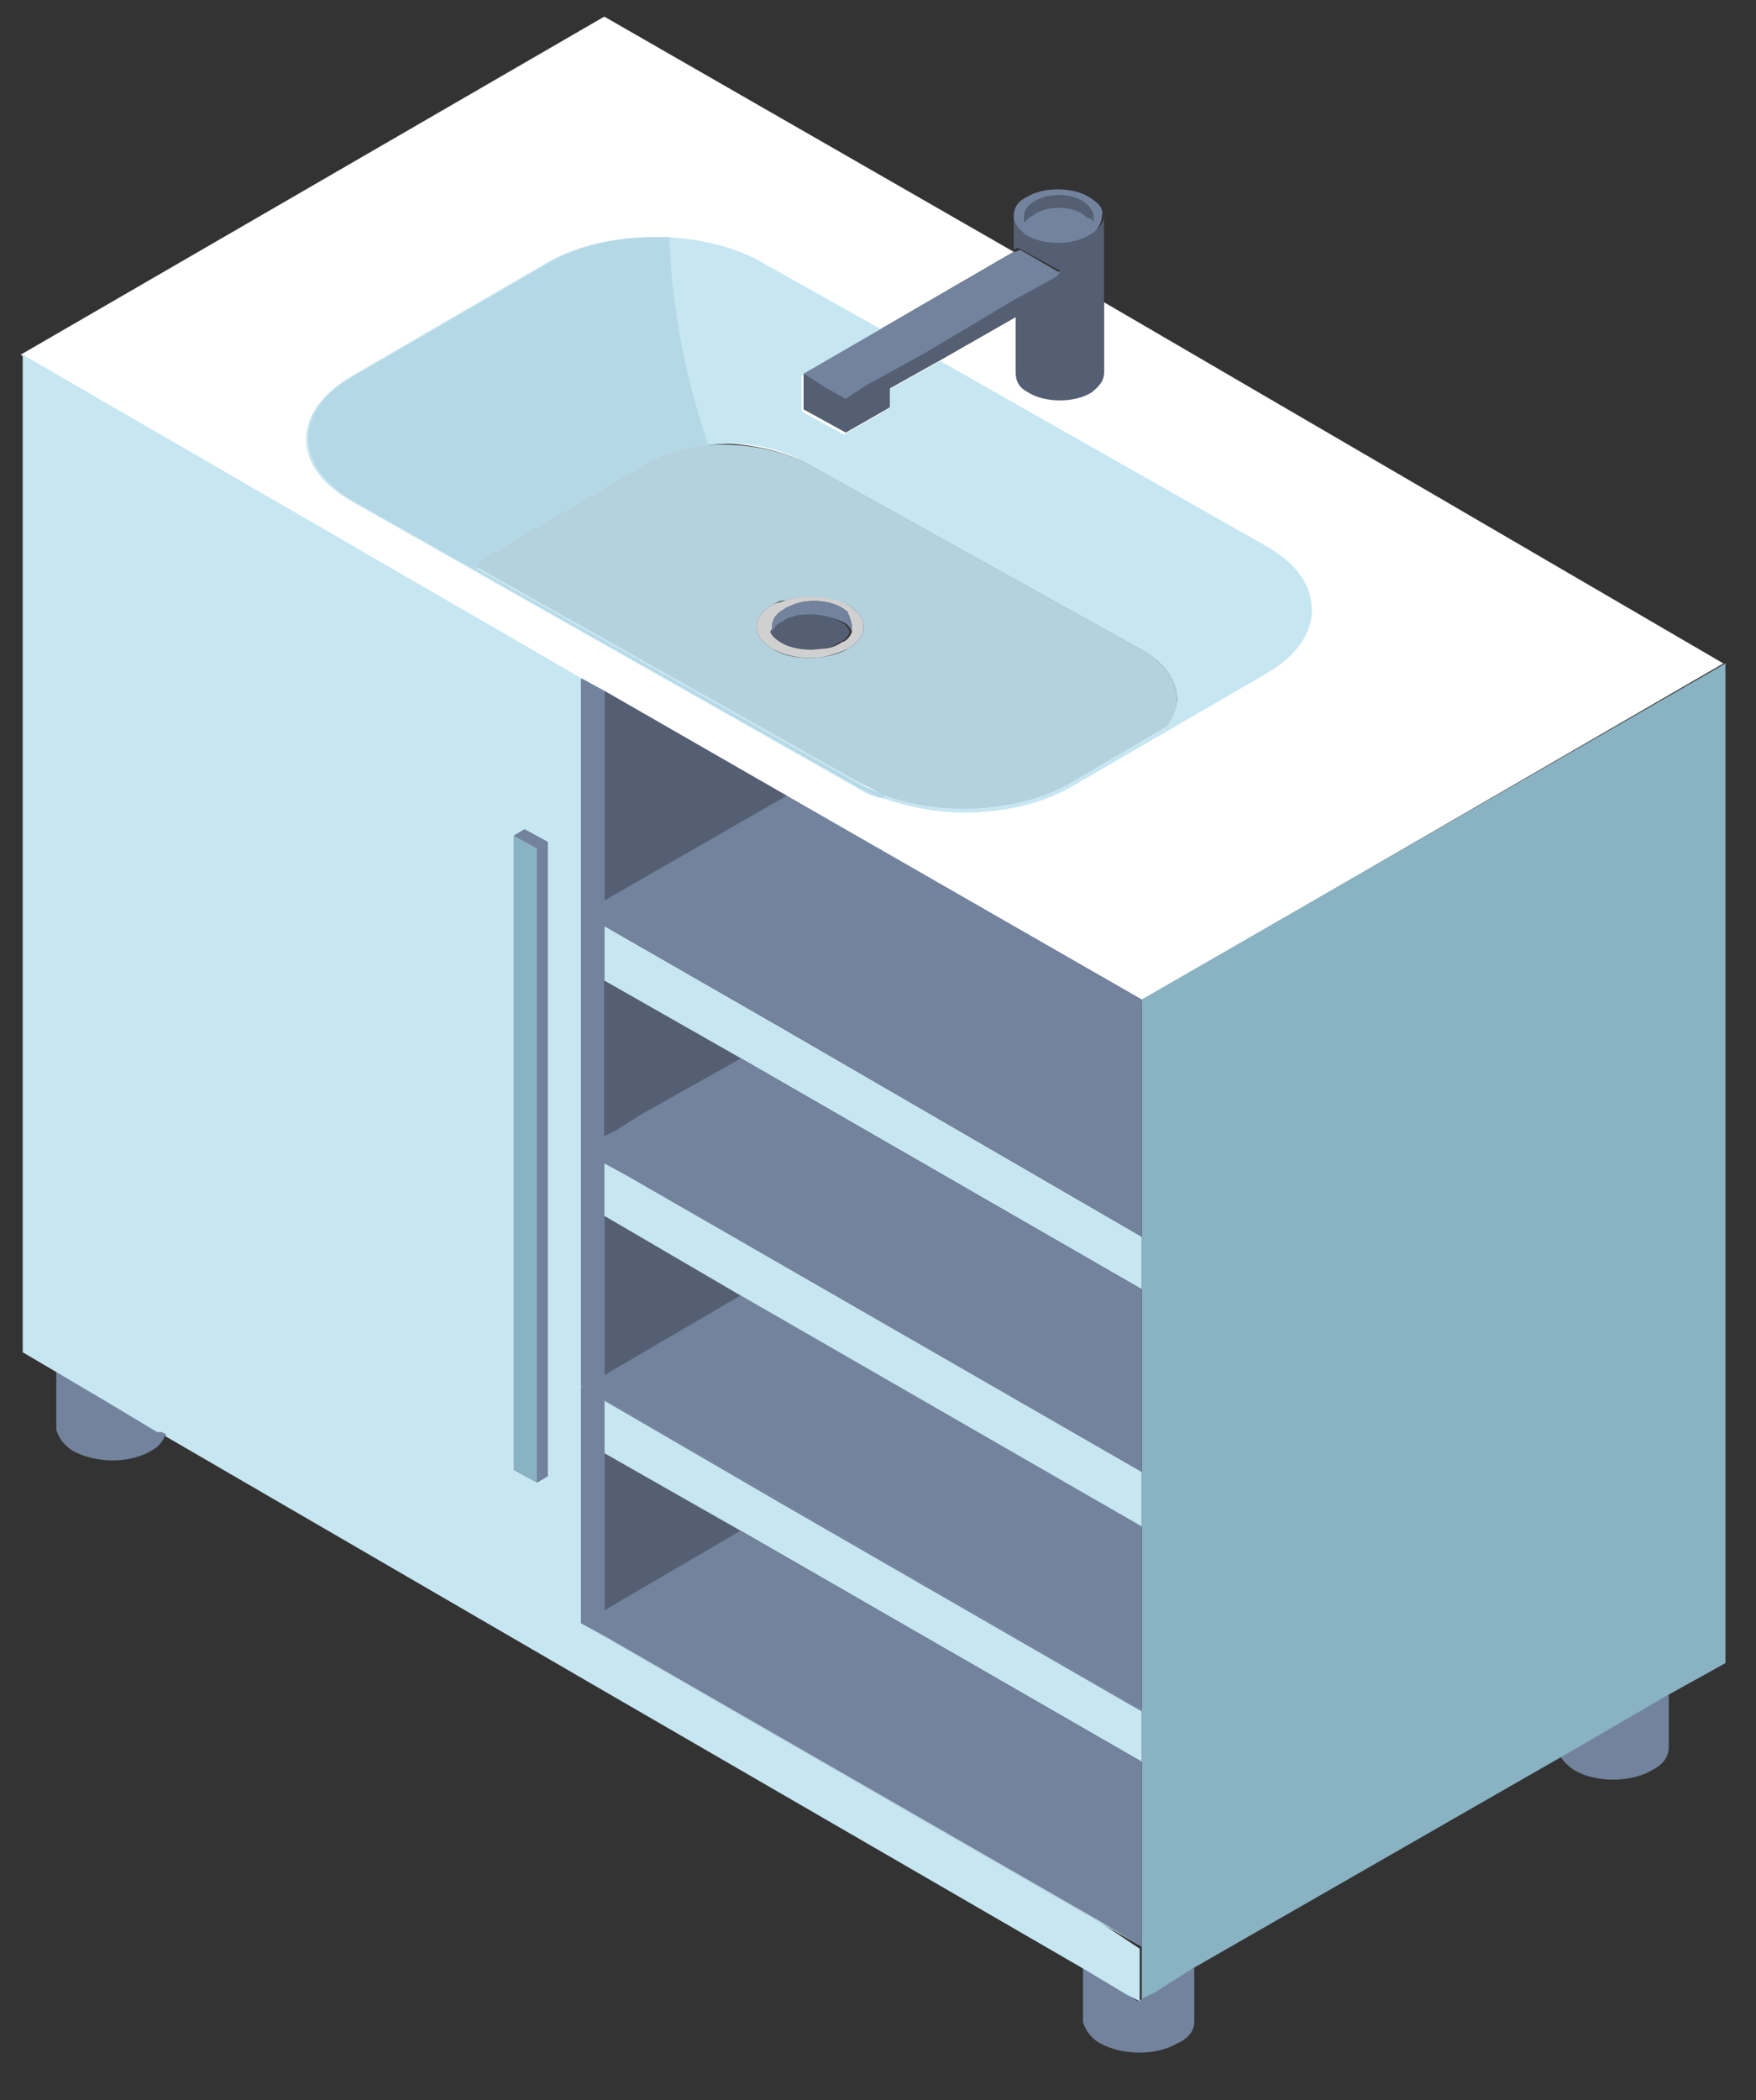
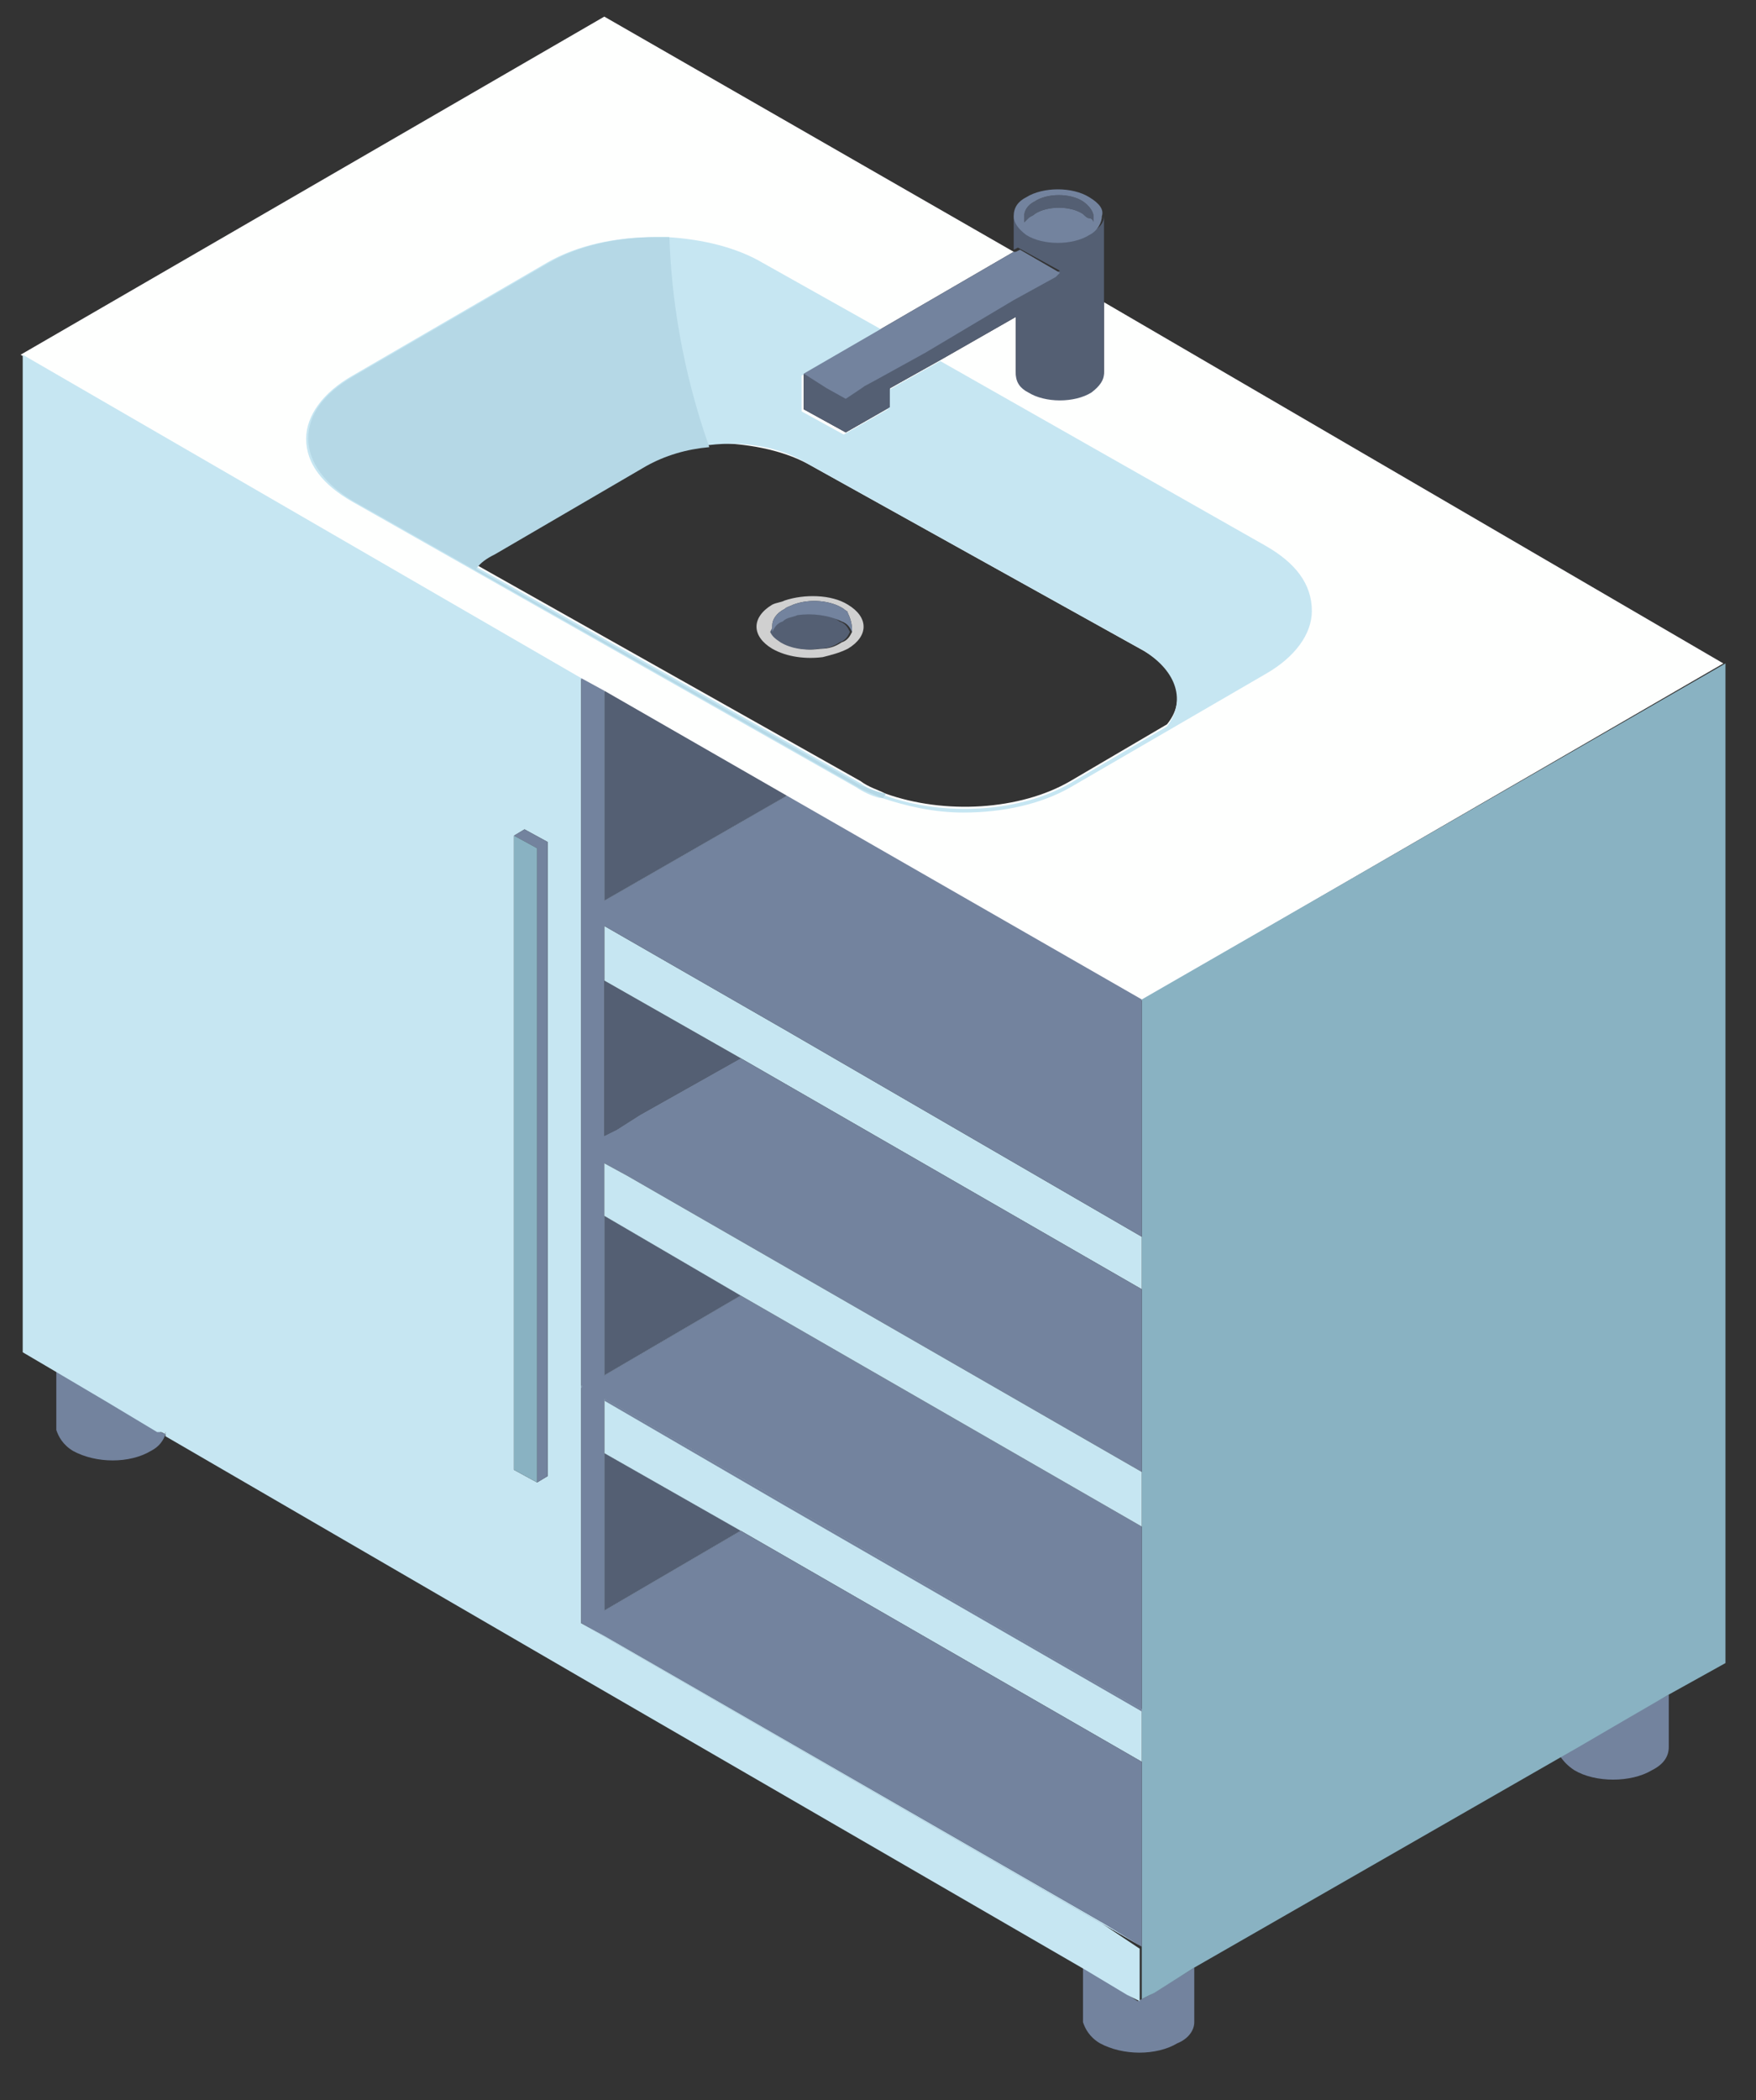
<svg xmlns="http://www.w3.org/2000/svg" width="92" height="110" viewBox="0 0 92 110">
  <rect x="0" y="0" width="92" height="110" fill="#333333" stroke="none" />
  <g fill="none" transform="translate(.2 .1)">
    <g fill="#73839E" transform="translate(56.1 88)">
      <path d="M3.52 4.51L2.86 4.07 3.52 4.51zM3.52 1.76L1.43.55 1.54.55 3.52 1.76zM6.27 2.86L6.27 5.72C6.27 6.16 5.94 6.6 5.39 6.82 4.29 7.48 2.53 7.48 1.32 6.82.77 6.49.55 6.05.44 5.72L.44 2.86 2.64 4.18 3.3 4.62 3.96 4.29 6.27 2.86 6.27 2.86zM2.86 4.07L.55 2.86 2.86 4.07zM3.52 4.51L2.86 4.07 3.52 4.51z" transform="translate(0 12.1)" />
      <path d="M5.83,0.66 L5.83,3.41 C5.83,3.85 5.61,4.29 4.95,4.62 C3.85,5.28 1.98,5.28 0.88,4.62 C0.55,4.4 0.33,4.18 0.11,3.85 L0.88,3.41 L3.63,1.87 L5.83,0.66 L5.83,0.66 Z" transform="translate(25.3)" />
    </g>
    <g fill="#73839E" transform="translate(2.2 71.5)">
-       <polygon points="6.27 3.3 6.27 3.52 5.83 3.3" />
      <path d="M6.27,3.52 C6.16,3.85 5.94,4.18 5.5,4.4 C4.4,5.06 2.64,5.06 1.43,4.4 C0.88,4.07 0.66,3.63 0.55,3.3 L0.55,0.22 L2.97,1.65 L5.72,3.3 L6.27,3.52 Z" />
    </g>
    <path fill="#C6E6F2" d="M0.77,39.6 L0.77,39.82 L0.33,39.6 L0.77,39.6 Z M22.66,37.29 L22.55,37.4 L22.55,37.29 L22.66,37.29 Z M30.91,44.88 L23.76,49.06 L23.76,40.81 L30.91,44.88 Z M30.91,32.56 L23.76,36.74 L23.76,28.38 L30.91,32.56 Z M51.92,66.66 L49.83,65.45 L22.55,49.72 L23.76,50.38 L49.94,65.45 L51.92,66.66 Z M51.92,54.23 L51.92,54.34 L33.22,43.56 L23.76,38.06 L23.76,37.95 L51.92,54.23 Z M33.33,6.38 L23.76,11.88 L23.76,0.88 L33.33,6.38 Z" transform="translate(7.7 35.2)" />
    <path fill="#FEFFFE" d="M40.15,32.89 C40.15,33 40.15,33 40.15,32.89 C40.15,33 40.15,33 40.15,32.89 Z" />
    <path fill="#D0D0D0" d="M44.22,31.57 C43.34,31.02 41.91,31.02 40.92,31.35 C40.7,31.46 40.48,31.46 40.26,31.57 C39.16,32.23 39.16,33.22 40.26,33.88 C41.03,34.32 42.02,34.43 42.9,34.32 C43.34,34.21 43.78,34.1 44.22,33.88 C45.32,33.22 45.32,32.23 44.22,31.57 Z M44.44,32.89 L44.44,33 C44.33,33.22 44.22,33.44 43.89,33.55 C43.56,33.77 43.23,33.88 42.79,33.88 C42.13,33.99 41.36,33.88 40.81,33.55 C40.48,33.33 40.37,33.22 40.26,33 L40.26,32.89 L40.26,32.67 C40.26,32.34 40.48,32.01 40.92,31.79 C41.03,31.68 41.14,31.68 41.36,31.57 C42.24,31.24 43.34,31.35 44,31.79 C44.11,31.9 44.22,31.9 44.22,32.01 C44.33,32.23 44.44,32.56 44.44,32.89 L44.44,32.89 Z" />
    <path fill="#FEFFFE" d="M57.64,15.73 L57.64,19.36 C57.64,19.69 57.42,20.02 56.98,20.35 C56.1,20.9 54.56,20.9 53.68,20.35 C53.24,20.13 53.02,19.8 53.02,19.36 L53.02,16.5 L49.17,18.7 L46.42,20.24 L46.42,21.23 L44.11,22.55 L41.91,21.34 L41.91,19.47 L46.09,17.05 L52.91,13.09 L31.46,0.77 L0.88,18.48 L30.14,35.42 L31.35,36.08 L40.92,41.58 L59.51,52.36 L90.09,34.65 L57.64,15.73 L57.64,15.73 Z M42.13,24.2 L59.73,33.99 C61.6,35.09 61.93,36.63 60.94,37.84 L55.88,40.81 C53.24,42.35 49.28,42.57 46.2,41.47 C45.76,41.25 45.32,41.14 44.88,40.81 L24.75,29.48 C24.97,29.15 25.3,28.93 25.74,28.71 L33.66,24.09 C34.54,23.54 35.75,23.21 36.96,23.1 C38.83,23.1 40.7,23.43 42.13,24.2 L42.13,24.2 Z" />
    <polygon fill="#89B2C2" points="90.2 34.65 90.2 87.01 87.23 88.66 85.14 89.87 82.5 91.41 81.73 91.85 62.37 102.96 60.28 104.28 59.62 104.61 59.62 52.25" />
    <g transform="translate(15.4 12.1)">
      <path fill="#C6E6F2" d="M50.71,16.39 L33.66,6.71 L30.91,8.25 L30.91,9.24 L28.6,10.56 L26.4,9.35 L26.4,7.48 L30.58,5.06 L24.31,1.54 C22.99,0.77 21.23,0.33 19.36,0.22 L18.7,0.22 C16.61,0.22 14.63,0.66 13.09,1.54 L2.86,7.48 C1.32,8.36 0.44,9.57 0.44,10.78 C0.44,12.1 1.32,13.2 2.86,14.08 L29.26,29.04 C29.59,29.26 30.03,29.48 30.47,29.59 L30.58,29.59 C31.9,30.03 33.33,30.36 34.87,30.36 C36.96,30.36 38.94,29.92 40.48,29.04 L50.71,23.1 C52.25,22.22 53.13,21.01 53.13,19.8 C53.13,18.37 52.25,17.27 50.71,16.39 L50.71,16.39 Z M45.54,25.85 L40.48,28.82 C37.84,30.36 33.88,30.58 30.8,29.48 C30.36,29.26 29.92,29.15 29.48,28.82 L9.35,17.49 C9.57,17.16 9.9,16.94 10.34,16.72 L18.26,12.1 C19.14,11.55 20.35,11.22 21.56,11.11 C23.43,10.89 25.3,11.22 26.73,12.1 L44.33,21.89 C46.09,22.99 46.53,24.53 45.54,25.85 L45.54,25.85 Z" />
      <path fill="#B5D8E6" d="M30.8,29.37 C30.8,29.48 30.69,29.48 30.69,29.59 L30.58,29.59 C30.14,29.37 29.7,29.26 29.37,29.04 L2.97,14.08 C1.43,13.2 0.55,11.99 0.55,10.78 C0.55,9.46 1.43,8.36 2.97,7.48 L13.2,1.54 C14.74,0.66 16.72,0.22 18.81,0.22 L19.47,0.22 C19.58,3.41 20.13,7.15 21.56,11.22 C20.35,11.33 19.25,11.66 18.26,12.21 L10.34,16.83 C9.9,17.05 9.57,17.27 9.35,17.6 L29.48,28.93 C29.81,29.04 30.25,29.26 30.8,29.37 L30.8,29.37 Z" />
-       <path fill="#B4D2DE" d="M35.53,10.89 L17.93,1.1 C16.5,0.33 14.52,4.78922457e-14 12.76,0.11 C11.55,0.22 10.45,0.55 9.46,1.1 L1.54,5.72 C1.1,5.94 0.77,6.16 0.55,6.49 L20.68,17.82 L22,18.48 C24.97,19.58 29.04,19.36 31.68,17.82 L36.74,14.85 C37.73,13.53 37.29,11.99 35.53,10.89 L35.53,10.89 Z M20.02,10.78 C19.69,11 19.25,11.11 18.7,11.22 C17.71,11.33 16.72,11.22 16.06,10.78 C14.96,10.12 14.96,9.13 16.06,8.47 C16.28,8.36 16.5,8.25 16.72,8.25 C17.82,7.92 19.14,8.03 20.02,8.47 C21.12,9.13 21.12,10.12 20.02,10.78 Z" transform="translate(8.8 11)" />
    </g>
    <g transform="translate(39.6 30.8)">
      <g transform="translate(0 1.1)">
        <path fill="#D0D0D0" d="M0.55,0.99 C0.55,1.1 0.55,1.1 0.55,0.99 C0.55,1.1 0.55,1.1 0.55,0.99 Z" />
        <path fill="#545F73" d="M4.73,1.1 C4.62,1.32 4.51,1.54 4.18,1.65 C3.85,1.87 3.52,1.98 3.08,1.98 C2.42,2.09 1.65,1.98 1.1,1.65 C0.77,1.43 0.66,1.32 0.55,1.1 C0.66,0.88 0.77,0.66 1.1,0.55 C1.32,0.44 1.54,0.33 1.87,0.22 C2.64,-6.9388939e-17 3.63,0.11 4.18,0.55 C4.51,0.66 4.62,0.88 4.73,1.1 L4.73,1.1 Z" />
      </g>
      <path fill="#73839E" d="M4.84,2.09 L4.84,2.2 C4.73,1.98 4.62,1.76 4.29,1.65 C3.63,1.32 2.75,1.21 1.98,1.32 C1.76,1.43 1.43,1.43 1.21,1.65 C0.88,1.76 0.77,1.98 0.66,2.2 L0.66,2.09 L0.66,1.87 C0.66,1.54 0.88,1.21 1.32,0.99 C1.43,0.88 1.54,0.88 1.76,0.77 C2.64,0.44 3.74,0.55 4.4,0.99 C4.51,1.1 4.62,1.1 4.62,1.21 C4.73,1.43 4.84,1.76 4.84,2.09 Z" />
    </g>
    <g transform="translate(41.8 9.8)">
      <path fill="#545F73" d="M15.84,0.22 L15.84,8.47 C15.84,8.8 15.62,9.13 15.18,9.46 C14.3,10.01 12.76,10.01 11.88,9.46 C11.44,9.24 11.22,8.91 11.22,8.47 L11.22,5.5 L7.37,7.7 L4.62,9.24 L4.62,10.23 L2.31,11.55 L0.11,10.34 L0.11,8.47 L1.32,9.13 L2.31,9.68 L3.3,9.13 L6.49,7.26 L11.11,4.51 L13.31,3.19 L13.53,3.08 L11.33,1.87 L11.11,1.98 L11.11,0.11 C11.11,0.44 11.33,0.77 11.77,1.1 C12.65,1.65 14.19,1.65 15.07,1.1 C15.62,0.88 15.84,0.55 15.84,0.22 L15.84,0.22 Z M11.22,2.09 L11.11,2.09 L11.22,2.09 Z" transform="translate(0 1.2)" />
      <g transform="translate(11)">
        <path fill="#545F73" d="M4.29,1.42 L4.29,1.75 C4.29,1.64 4.18,1.53 4.07,1.53 C3.96,1.53 3.85,1.42 3.74,1.31 C3.08,0.87 1.87,0.87 1.21,1.31 C1.1,1.42 0.99,1.42 0.88,1.53 L0.66,1.75 L0.66,1.64 L0.66,1.42 C0.66,1.2 0.77,0.87 1.21,0.65 C1.87,0.21 3.08,0.21 3.74,0.65 C4.07,0.87 4.29,1.2 4.29,1.42 L4.29,1.42 Z" />
        <path fill="#73839E" d="M4.07,0.43 C3.19,-0.12 1.65,-0.12 0.77,0.43 C0.33,0.65 0.11,0.98 0.11,1.42 C0.11,1.75 0.33,2.08 0.77,2.41 C1.65,2.96 3.19,2.96 4.07,2.41 C4.51,2.19 4.73,1.75 4.73,1.42 C4.84,1.09 4.62,0.76 4.07,0.43 Z M4.29,1.42 L4.29,1.75 C4.29,1.64 4.18,1.53 4.07,1.53 C3.96,1.53 3.85,1.42 3.74,1.31 C3.08,0.87 1.87,0.87 1.21,1.31 C1.1,1.42 0.99,1.42 0.88,1.53 L0.66,1.75 L0.66,1.64 L0.66,1.42 C0.66,1.2 0.77,0.87 1.21,0.65 C1.87,0.21 3.08,0.21 3.74,0.65 C4.07,0.87 4.29,1.2 4.29,1.42 Z" />
      </g>
      <polygon fill="#73839E" points="13.53 4.39 13.31 4.61 11.11 5.82 6.49 8.57 3.3 10.33 2.31 10.99 1.32 10.44 .11 9.67 4.29 7.25 11.11 3.29 11.22 3.29 11.44 3.18" />
    </g>
    <path fill="#545F73" d="M0.66,37.29 L0.55,37.4 L0.55,37.29 L0.66,37.29 Z M8.91,44.88 L1.76,49.06 L1.76,40.81 L8.91,44.88 Z M8.91,32.56 L1.76,36.74 L1.76,28.38 L8.91,32.56 Z M29.92,66.66 L27.83,65.45 L0.55,49.72 L1.76,50.38 L27.94,65.45 L29.92,66.66 Z M8.91,20.13 L3.63,23.1 L2.42,23.87 L1.76,24.2 L1.76,16.06 L8.91,20.13 Z M29.92,54.23 L29.92,54.34 L11.22,43.56 L1.76,38.06 L1.76,37.95 L29.92,54.23 Z M11.33,6.38 L1.76,11.88 L1.76,0.88 L11.33,6.38 Z" transform="translate(29.7 35.2)" />
    <path fill="#73839E" d="M29.92,11.33 L29.92,11.44 L11.22,0.66 L11.33,0.66 L29.92,11.33 Z M29.92,23.76 L27.83,22.55 L0.55,6.82 L1.76,7.48 L27.94,22.55 L29.92,23.76 Z" transform="translate(29.7 78.1)" />
    <g fill="#C6E6F2" transform="translate(29.7 71.5)">
      <path d="M29.92,18.04 L29.92,20.68 L8.91,8.58 L1.76,4.51 L1.76,1.76 L11.22,7.26 L29.92,18.04 Z M0.66,0.99 L0.55,1.1 L0.55,0.99 L0.66,0.99 Z" />
      <polygon points="29.92 17.93 29.92 18.04 11.22 7.26 1.76 1.76 1.76 1.65" />
    </g>
    <g fill="#C6E6F2" transform="translate(0 17.6)">
      <path d="M56.65,85.36 L30.25,70.07 L56.65,85.36 Z M57.53,83.05 L30.25,67.32 L30.25,17.82 L0.99,0.88 L0.99,53.13 L2.86,54.23 L5.28,55.66 L8.03,57.31 L8.47,57.31 L8.47,57.53 L30.25,70.18 L56.65,85.47 L58.85,86.79 L59.51,87.12 L59.51,84.37 L57.53,83.05 L57.53,83.05 Z M28.49,59.62 L27.94,59.95 L26.73,59.29 L26.73,26.07 L27.28,25.74 L28.49,26.4 L28.49,59.62 Z M58.96,86.57 L56.65,85.36 L58.96,86.57 Z" />
      <path d="M59.62,84.26 L57.53,83.05 L30.25,67.32 L31.46,67.98 L57.64,83.05 L59.62,84.26 Z M59.62,87.01 L58.96,86.57 L59.62,87.01 Z" />
    </g>
    <g transform="translate(29.7 35.2)">
      <polygon fill="#C6E6F2" points="29.92 29.48 29.92 32.23 8.91 20.13 1.76 16.06 1.76 13.2 11.33 18.7" />
      <polygon fill="#73839E" points="1.76 24.2 2.42 23.87 3.63 23.1 8.91 20.13 29.92 32.23 29.92 41.8 2.97 26.29 1.76 25.63 1.76 36.74 8.91 32.56 29.92 44.66 29.92 54.23 1.76 37.95 1.76 49.06 8.91 44.88 29.92 56.98 29.92 66.66 27.94 65.45 1.76 50.38 .55 49.72 .55 37.4 .66 37.29 .55 37.29 .55 .22 1.76 .88 1.76 11.88 11.33 6.38 29.92 17.05 29.92 29.48 11.33 18.7 1.76 13.2" />
    </g>
    <g transform="translate(30.8 60.5)">
      <polygon fill="#C6E6F2" points="28.82 16.5 28.82 19.36 7.81 7.26 .66 3.08 .66 .33 1.87 .99" />
      <polygon fill="#73839E" points="28.82 28.93 28.82 29.04 10.12 18.26 .66 12.76 .66 12.65" />
    </g>
    <g transform="translate(26.4 42.9)">
      <polygon fill="#73839E" points="2.09 1.1 2.09 34.32 1.54 34.65 1.54 1.43 .33 .77 .88 .44" />
      <polygon fill="#89B2C2" points="1.54 1.43 1.54 34.65 .33 33.99 .33 .77" />
    </g>
    <polygon fill="#73839E" points="30.36 72.49 30.25 72.6 30.25 72.49" />
  </g>
</svg>